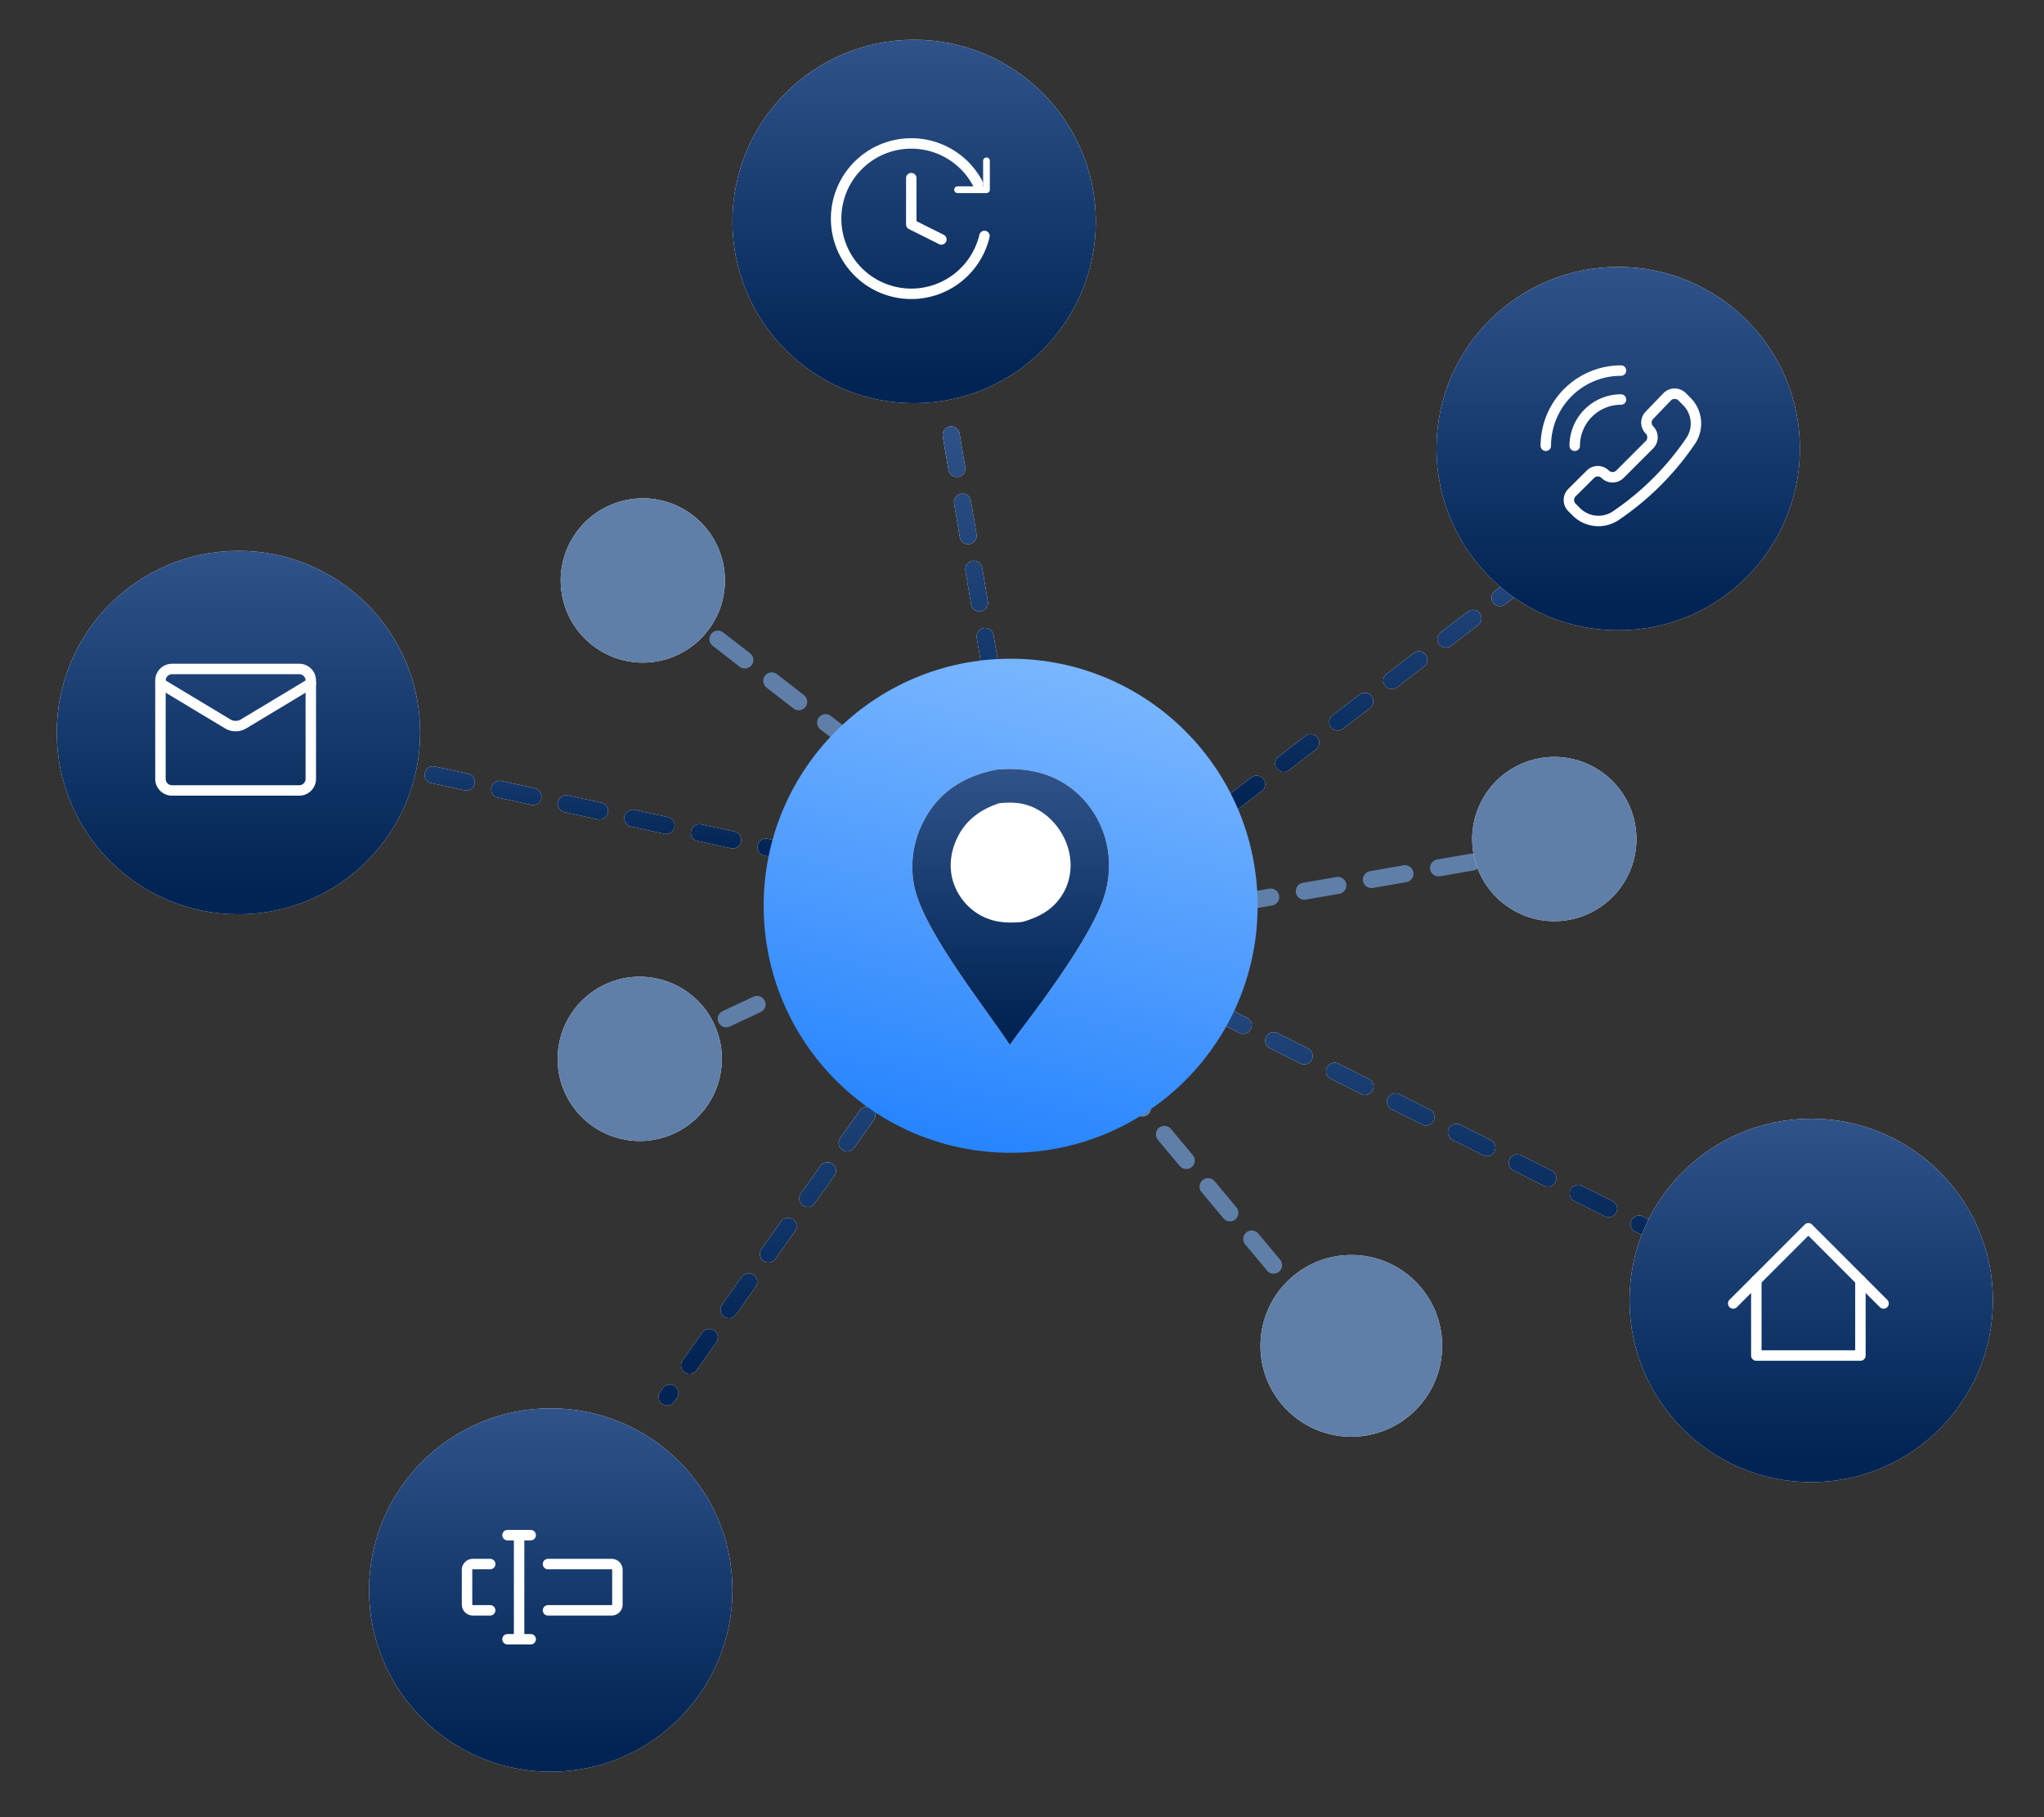
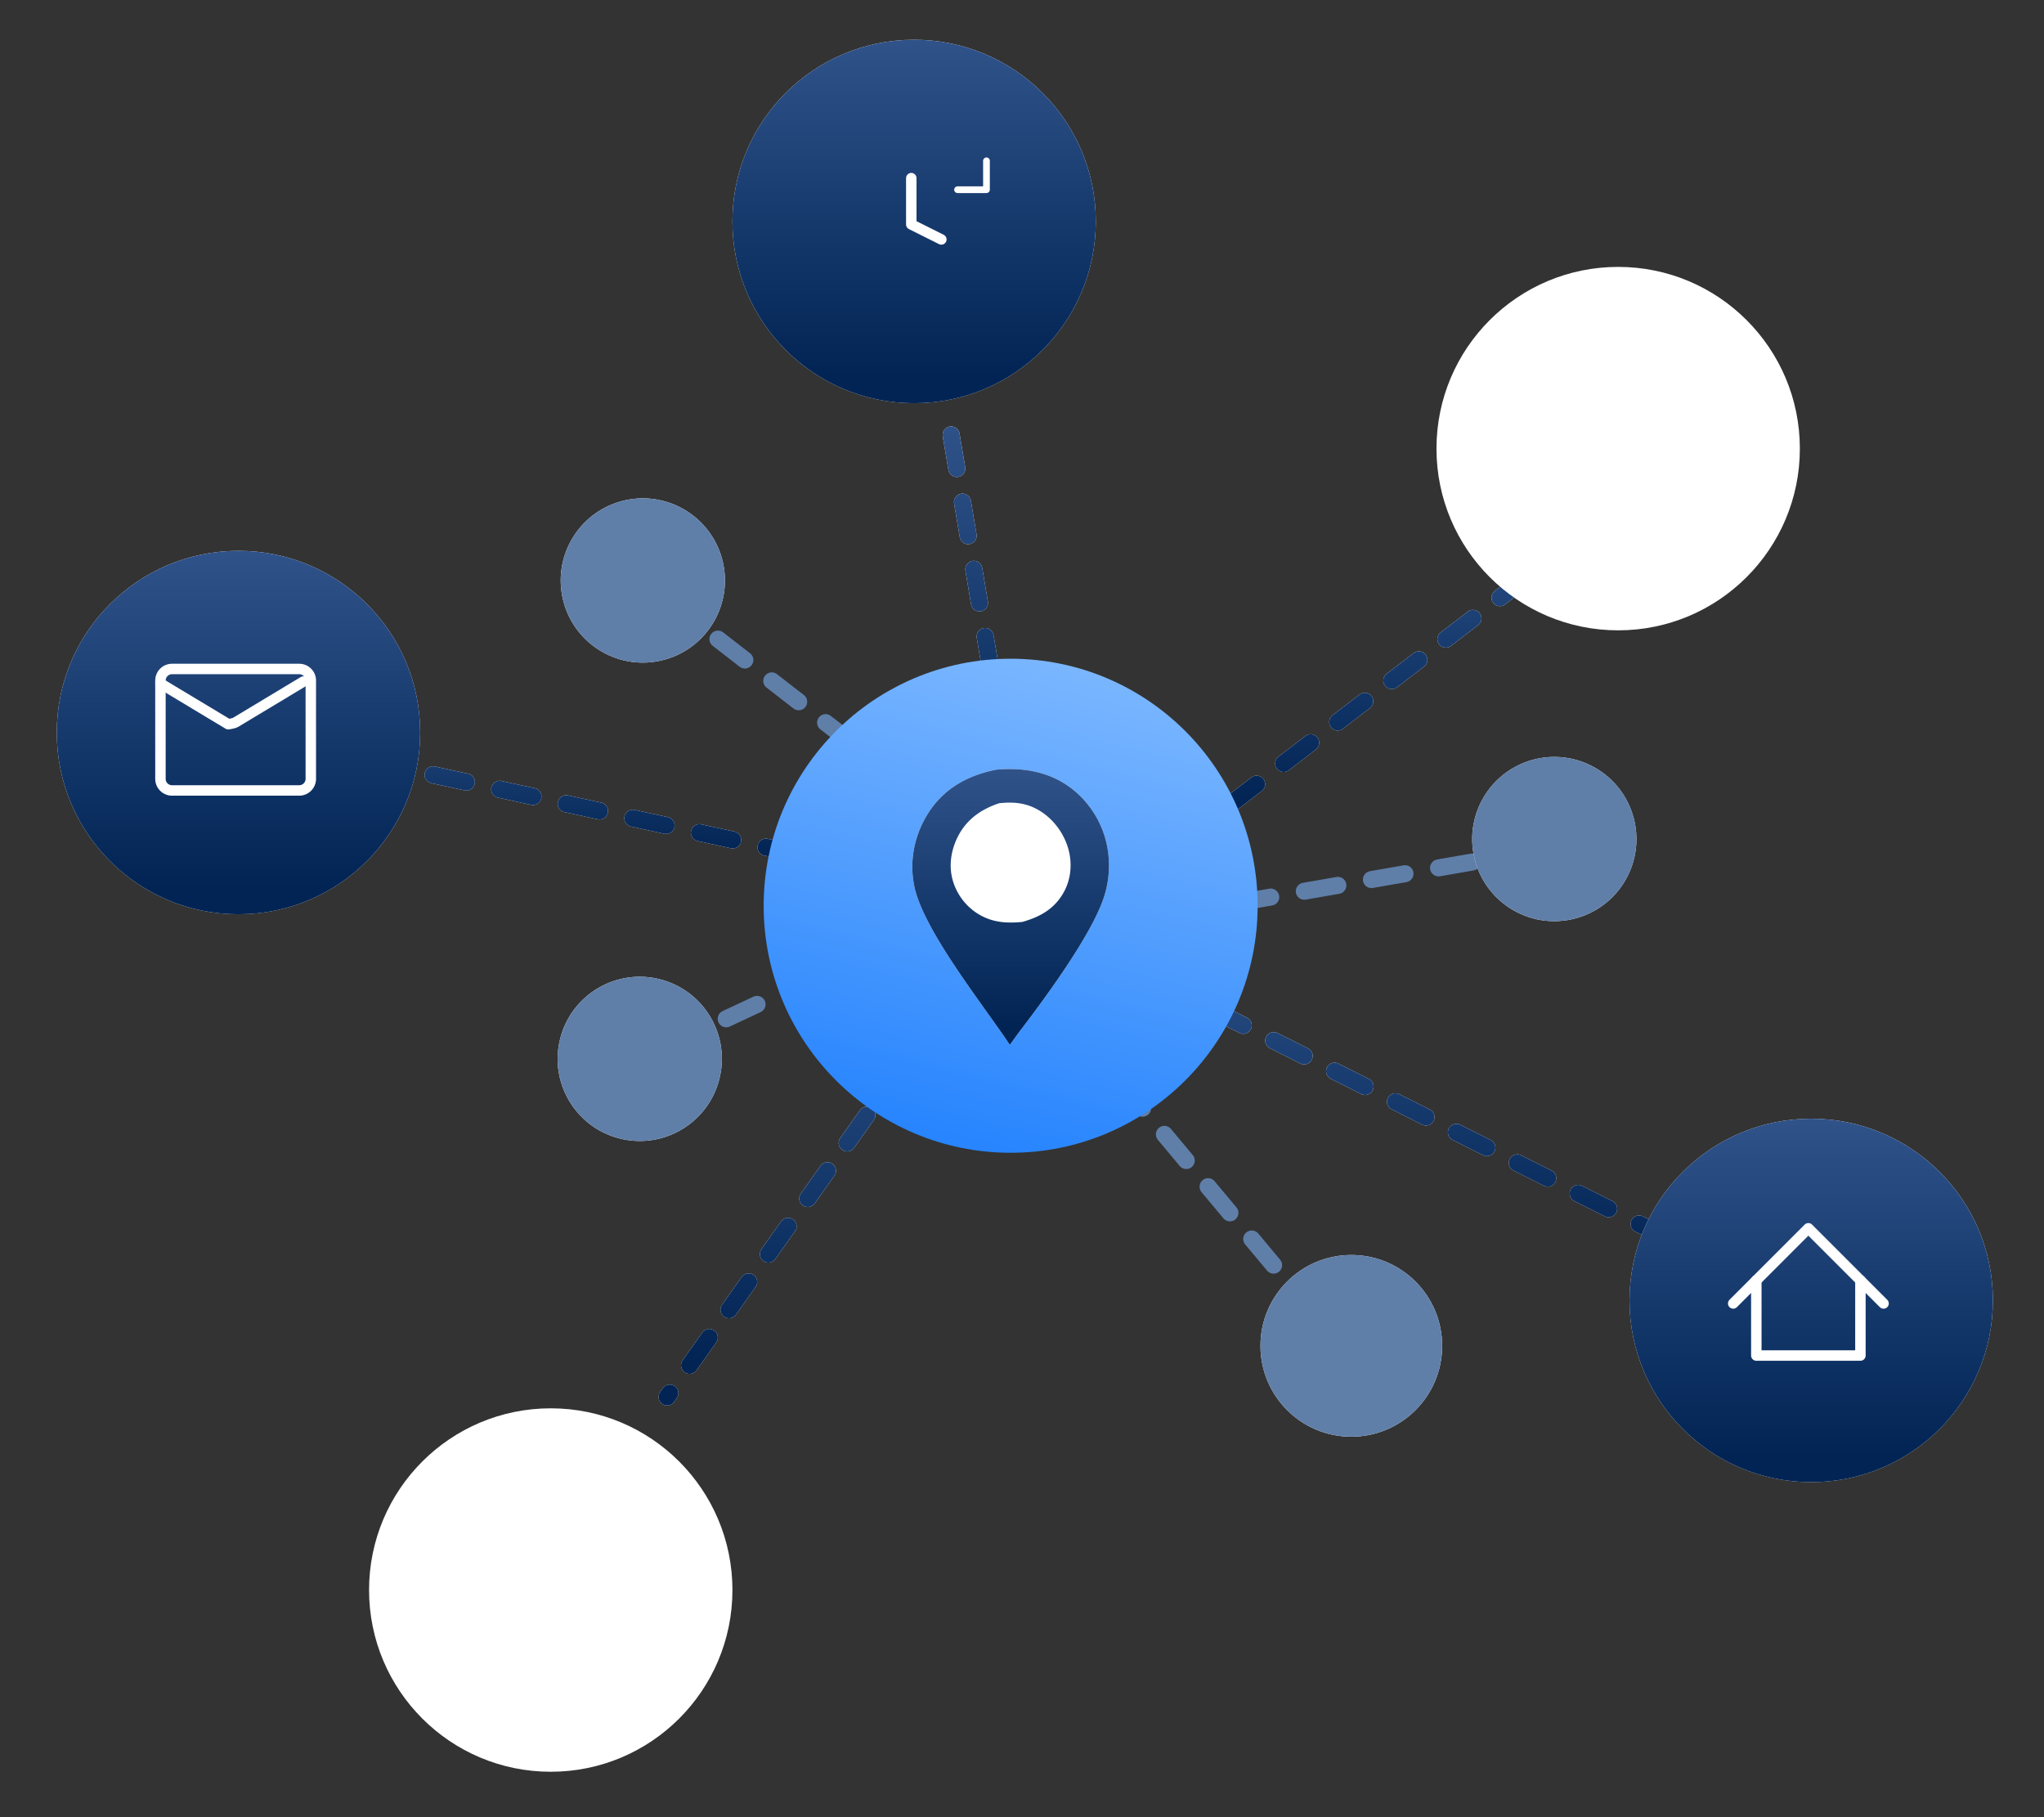
<svg xmlns="http://www.w3.org/2000/svg" width="360" height="320" fill="none">
  <rect width="100%" height="100%" fill="#333333" stroke="none" />
  <path stroke="#fff" stroke-dasharray="6 6" stroke-linecap="round" stroke-width="3" d="m288 87-77 59" />
  <path stroke="url(#a)" stroke-dasharray="6 6" stroke-linecap="round" stroke-width="3" d="m288 87-77 59" />
  <path stroke="#fff" stroke-dasharray="6 6" stroke-linecap="round" stroke-width="3" d="m173.5 167-56 79" />
  <path stroke="url(#b)" stroke-dasharray="6 6" stroke-linecap="round" stroke-width="3" d="m173.5 167-56 79" />
  <path stroke="#fff" stroke-dasharray="6 6" stroke-linecap="round" stroke-width="3" d="m152.5 153-122-26.5" />
  <path stroke="url(#c)" stroke-dasharray="6 6" stroke-linecap="round" stroke-width="3" d="m152.5 153-122-26.5" />
  <path stroke="#fff" stroke-dasharray="6 6" stroke-linecap="round" stroke-width="3" d="m180.5 153.5-13.5-80" />
  <path stroke="url(#d)" stroke-dasharray="6 6" stroke-linecap="round" stroke-width="3" d="m180.5 153.5-13.5-80" />
  <path stroke="#fff" stroke-dasharray="6 6" stroke-linecap="round" stroke-width="3" d="M315.5 229 178 160" />
  <path stroke="url(#e)" stroke-dasharray="6 6" stroke-linecap="round" stroke-width="3" d="M315.5 229 178 160" />
  <path stroke="#5F7FA9" stroke-dasharray="6 6" stroke-linecap="round" stroke-width="3" d="m232 232-43-51.5M271.1 149.75 205 161.239M107.481 97.838l53.015 41.118M106.161 189.572l60.778-28.412" />
  <circle cx="178" cy="159.5" r="43.5" fill="url(#f)" />
  <circle cx="285" cy="79" r="32" fill="#fff" />
-   <circle cx="285" cy="79" r="32" fill="url(#g)" />
-   <path stroke="#fff" stroke-linecap="round" stroke-linejoin="round" stroke-width="1.84" d="M285.498 65.259A13.24 13.24 0 0 0 272.257 78.5m13.241-8.148a8.15 8.15 0 0 0-8.148 8.148m7.15 12.366a5.5 5.5 0 0 1-6.865-.734l-.774-.774a1.85 1.85 0 0 1 0-2.608l3.259-3.239a1.835 1.835 0 0 1 2.587 0 1.855 1.855 0 0 0 2.608 0l5.195-5.194a1.856 1.856 0 0 0 0-2.608 1.835 1.835 0 0 1 0-2.587l3.137-3.26a1.853 1.853 0 0 1 2.607 0l.774.775a5.5 5.5 0 0 1 .836 6.865A49.3 49.3 0 0 1 284.5 90.866" />
  <circle cx="319" cy="229" r="32" fill="#fff" />
  <circle cx="319" cy="229" r="32" fill="url(#h)" />
  <circle cx="238" cy="237" r="16" fill="#fff" />
  <circle cx="238" cy="237" r="16" fill="#5F7FA9" />
  <circle cx="273.755" cy="147.755" r="14.462" fill="#fff" transform="rotate(-60 273.755 147.755)" />
  <circle cx="273.755" cy="147.755" r="14.462" fill="#5F7FA9" transform="rotate(-60 273.755 147.755)" />
  <circle cx="113.219" cy="102.219" r="14.462" fill="#fff" transform="rotate(167.658 113.219 102.219)" />
  <circle cx="113.219" cy="102.219" r="14.462" fill="#5F7FA9" transform="rotate(167.658 113.219 102.219)" />
  <circle cx="112.677" cy="186.466" r="14.462" fill="#fff" transform="rotate(104.805 112.677 186.466)" />
  <circle cx="112.677" cy="186.466" r="14.462" fill="#5F7FA9" transform="rotate(104.805 112.677 186.466)" />
  <circle cx="97" cy="280" r="32" fill="#fff" />
-   <circle cx="97" cy="280" r="32" fill="url(#i)" />
  <circle cx="42" cy="129" r="32" fill="#fff" />
  <circle cx="42" cy="129" r="32" fill="url(#j)" />
  <circle cx="161" cy="39" r="32" fill="#fff" />
  <circle cx="161" cy="39" r="32" fill="url(#k)" />
  <path fill="#fff" d="M175.431 135.543c4.701-.441 9.349.325 13.195 3.228a17 17 0 0 1 1.279 1.079 16.6 16.6 0 0 1 1.706 1.845 17 17 0 0 1 .978 1.363 16 16 0 0 1 .84 1.454 18 18 0 0 1 .692 1.531 17 17 0 0 1 1.049 4.064 18.2 18.2 0 0 1 .071 3.935 18 18 0 0 1-.782 3.856c-2.148 6.712-10.537 18.059-15.045 23.945l-1.555 2.152c-4.611-6.945-15.259-20.198-16.833-27.953-.929-4.581.068-9.229 2.625-13.107 2.778-4.214 6.955-6.437 11.78-7.392" />
  <path fill="url(#l)" d="M175.431 135.543c4.701-.441 9.349.325 13.195 3.228a17 17 0 0 1 1.279 1.079 16.6 16.6 0 0 1 1.706 1.845 17 17 0 0 1 .978 1.363 16 16 0 0 1 .84 1.454 18 18 0 0 1 .692 1.531 17 17 0 0 1 1.049 4.064 18.2 18.2 0 0 1 .071 3.935 18 18 0 0 1-.782 3.856c-2.148 6.712-10.537 18.059-15.045 23.945l-1.555 2.152c-4.611-6.945-15.259-20.198-16.833-27.953-.929-4.581.068-9.229 2.625-13.107 2.778-4.214 6.955-6.437 11.78-7.392" />
  <path fill="#fff" d="M175.952 141.452c2.47-.271 4.637-.11 6.852 1.135 2.587 1.454 4.578 4.067 5.368 6.951.714 2.61.452 5.392-.908 7.742-1.655 2.86-4.175 4.206-7.21 5.07-2.424.232-4.691.153-6.924-.939a10.2 10.2 0 0 1-3.218-2.489 10 10 0 0 1-.632-.81 11 11 0 0 1-.549-.869 11 11 0 0 1-.656-1.398q-.091-.24-.172-.486c-.86-2.669-.468-5.493.768-7.972 1.546-3.1 4.118-4.864 7.281-5.935" />
  <path stroke="#fff" stroke-linecap="round" stroke-linejoin="round" stroke-width="1.84" d="m305.259 229.537 13.241-13.241 13.241 13.241" />
  <path stroke="#fff" stroke-linecap="round" stroke-linejoin="round" stroke-width="1.84" d="M309.333 225.463v13.241h18.334v-13.241M96.519 275.426h11.204a1.02 1.02 0 0 1 1.018 1.018v6.112a1.02 1.02 0 0 1-1.018 1.018H96.519m-10.186 0h-3.056a1.02 1.02 0 0 1-1.019-1.018v-6.112a1.02 1.02 0 0 1 1.02-1.018h3.055m3.055-5.093h4.075m-4.075 18.334h4.075m-2.037-18.334v18.334M52.704 117.805H30.296a2.04 2.04 0 0 0-2.037 2.037v17.316a2.037 2.037 0 0 0 2.037 2.037h22.408a2.04 2.04 0 0 0 2.037-2.037v-17.316a2.036 2.036 0 0 0-2.037-2.037" />
-   <path stroke="#fff" stroke-linecap="round" stroke-linejoin="round" stroke-width="1.84" d="m28.259 120.351 11.937 7.179c.367.216.827.332 1.304.332s.937-.116 1.304-.332l11.937-7.179M160.5 31.37v8.149l5.297 2.648" />
-   <path stroke="#fff" stroke-linecap="round" stroke-width="1.84" d="M173.387 41.556a13.241 13.241 0 1 1-1.137-9.167" />
+   <path stroke="#fff" stroke-linecap="round" stroke-linejoin="round" stroke-width="1.84" d="m28.259 120.351 11.937 7.179s.937-.116 1.304-.332l11.937-7.179M160.5 31.37v8.149l5.297 2.648" />
  <path stroke="#fff" stroke-linecap="round" stroke-linejoin="round" stroke-width="1.183" d="M173.742 28.314v5.093h-5.093" />
  <defs>
    <linearGradient id="a" x1="241.239" x2="241.239" y1="82.7" y2="141.755" gradientUnits="userSpaceOnUse">
      <stop stop-color="#33568E" />
      <stop offset="1" stop-color="#012454" />
    </linearGradient>
    <linearGradient id="b" x1="139.492" x2="139.492" y1="161.243" y2="240.315" gradientUnits="userSpaceOnUse">
      <stop stop-color="#33568E" />
      <stop offset="1" stop-color="#012454" />
    </linearGradient>
    <linearGradient id="c" x1="64.443" x2="64.443" y1="117.595" y2="150.625" gradientUnits="userSpaceOnUse">
      <stop stop-color="#33568E" />
      <stop offset="1" stop-color="#012454" />
    </linearGradient>
    <linearGradient id="d" x1="172.302" x2="172.302" y1="67.67" y2="147.744" gradientUnits="userSpaceOnUse">
      <stop stop-color="#33568E" />
      <stop offset="1" stop-color="#012454" />
    </linearGradient>
    <linearGradient id="e" x1="231.997" x2="231.997" y1="154.971" y2="224.035" gradientUnits="userSpaceOnUse">
      <stop stop-color="#33568E" />
      <stop offset="1" stop-color="#012454" />
    </linearGradient>
    <linearGradient id="f" x1="206.296" x2="178" y1="89.393" y2="203" gradientUnits="userSpaceOnUse">
      <stop stop-color="#98C8FF" />
      <stop offset="1" stop-color="#2885FE" />
    </linearGradient>
    <linearGradient id="g" x1="278.133" x2="278.133" y1="42.336" y2="106.395" gradientUnits="userSpaceOnUse">
      <stop stop-color="#33568E" />
      <stop offset="1" stop-color="#012454" />
    </linearGradient>
    <linearGradient id="h" x1="312.133" x2="312.133" y1="192.336" y2="256.395" gradientUnits="userSpaceOnUse">
      <stop stop-color="#33568E" />
      <stop offset="1" stop-color="#012454" />
    </linearGradient>
    <linearGradient id="i" x1="90.133" x2="90.133" y1="243.336" y2="307.395" gradientUnits="userSpaceOnUse">
      <stop stop-color="#33568E" />
      <stop offset="1" stop-color="#012454" />
    </linearGradient>
    <linearGradient id="j" x1="35.133" x2="35.133" y1="92.336" y2="156.395" gradientUnits="userSpaceOnUse">
      <stop stop-color="#33568E" />
      <stop offset="1" stop-color="#012454" />
    </linearGradient>
    <linearGradient id="k" x1="154.133" x2="154.133" y1="2.336" y2="66.395" gradientUnits="userSpaceOnUse">
      <stop stop-color="#33568E" />
      <stop offset="1" stop-color="#012454" />
    </linearGradient>
    <linearGradient id="l" x1="174.284" x2="174.284" y1="131.888" y2="180.5" gradientUnits="userSpaceOnUse">
      <stop stop-color="#33568E" />
      <stop offset="1" stop-color="#012454" />
    </linearGradient>
  </defs>
</svg>